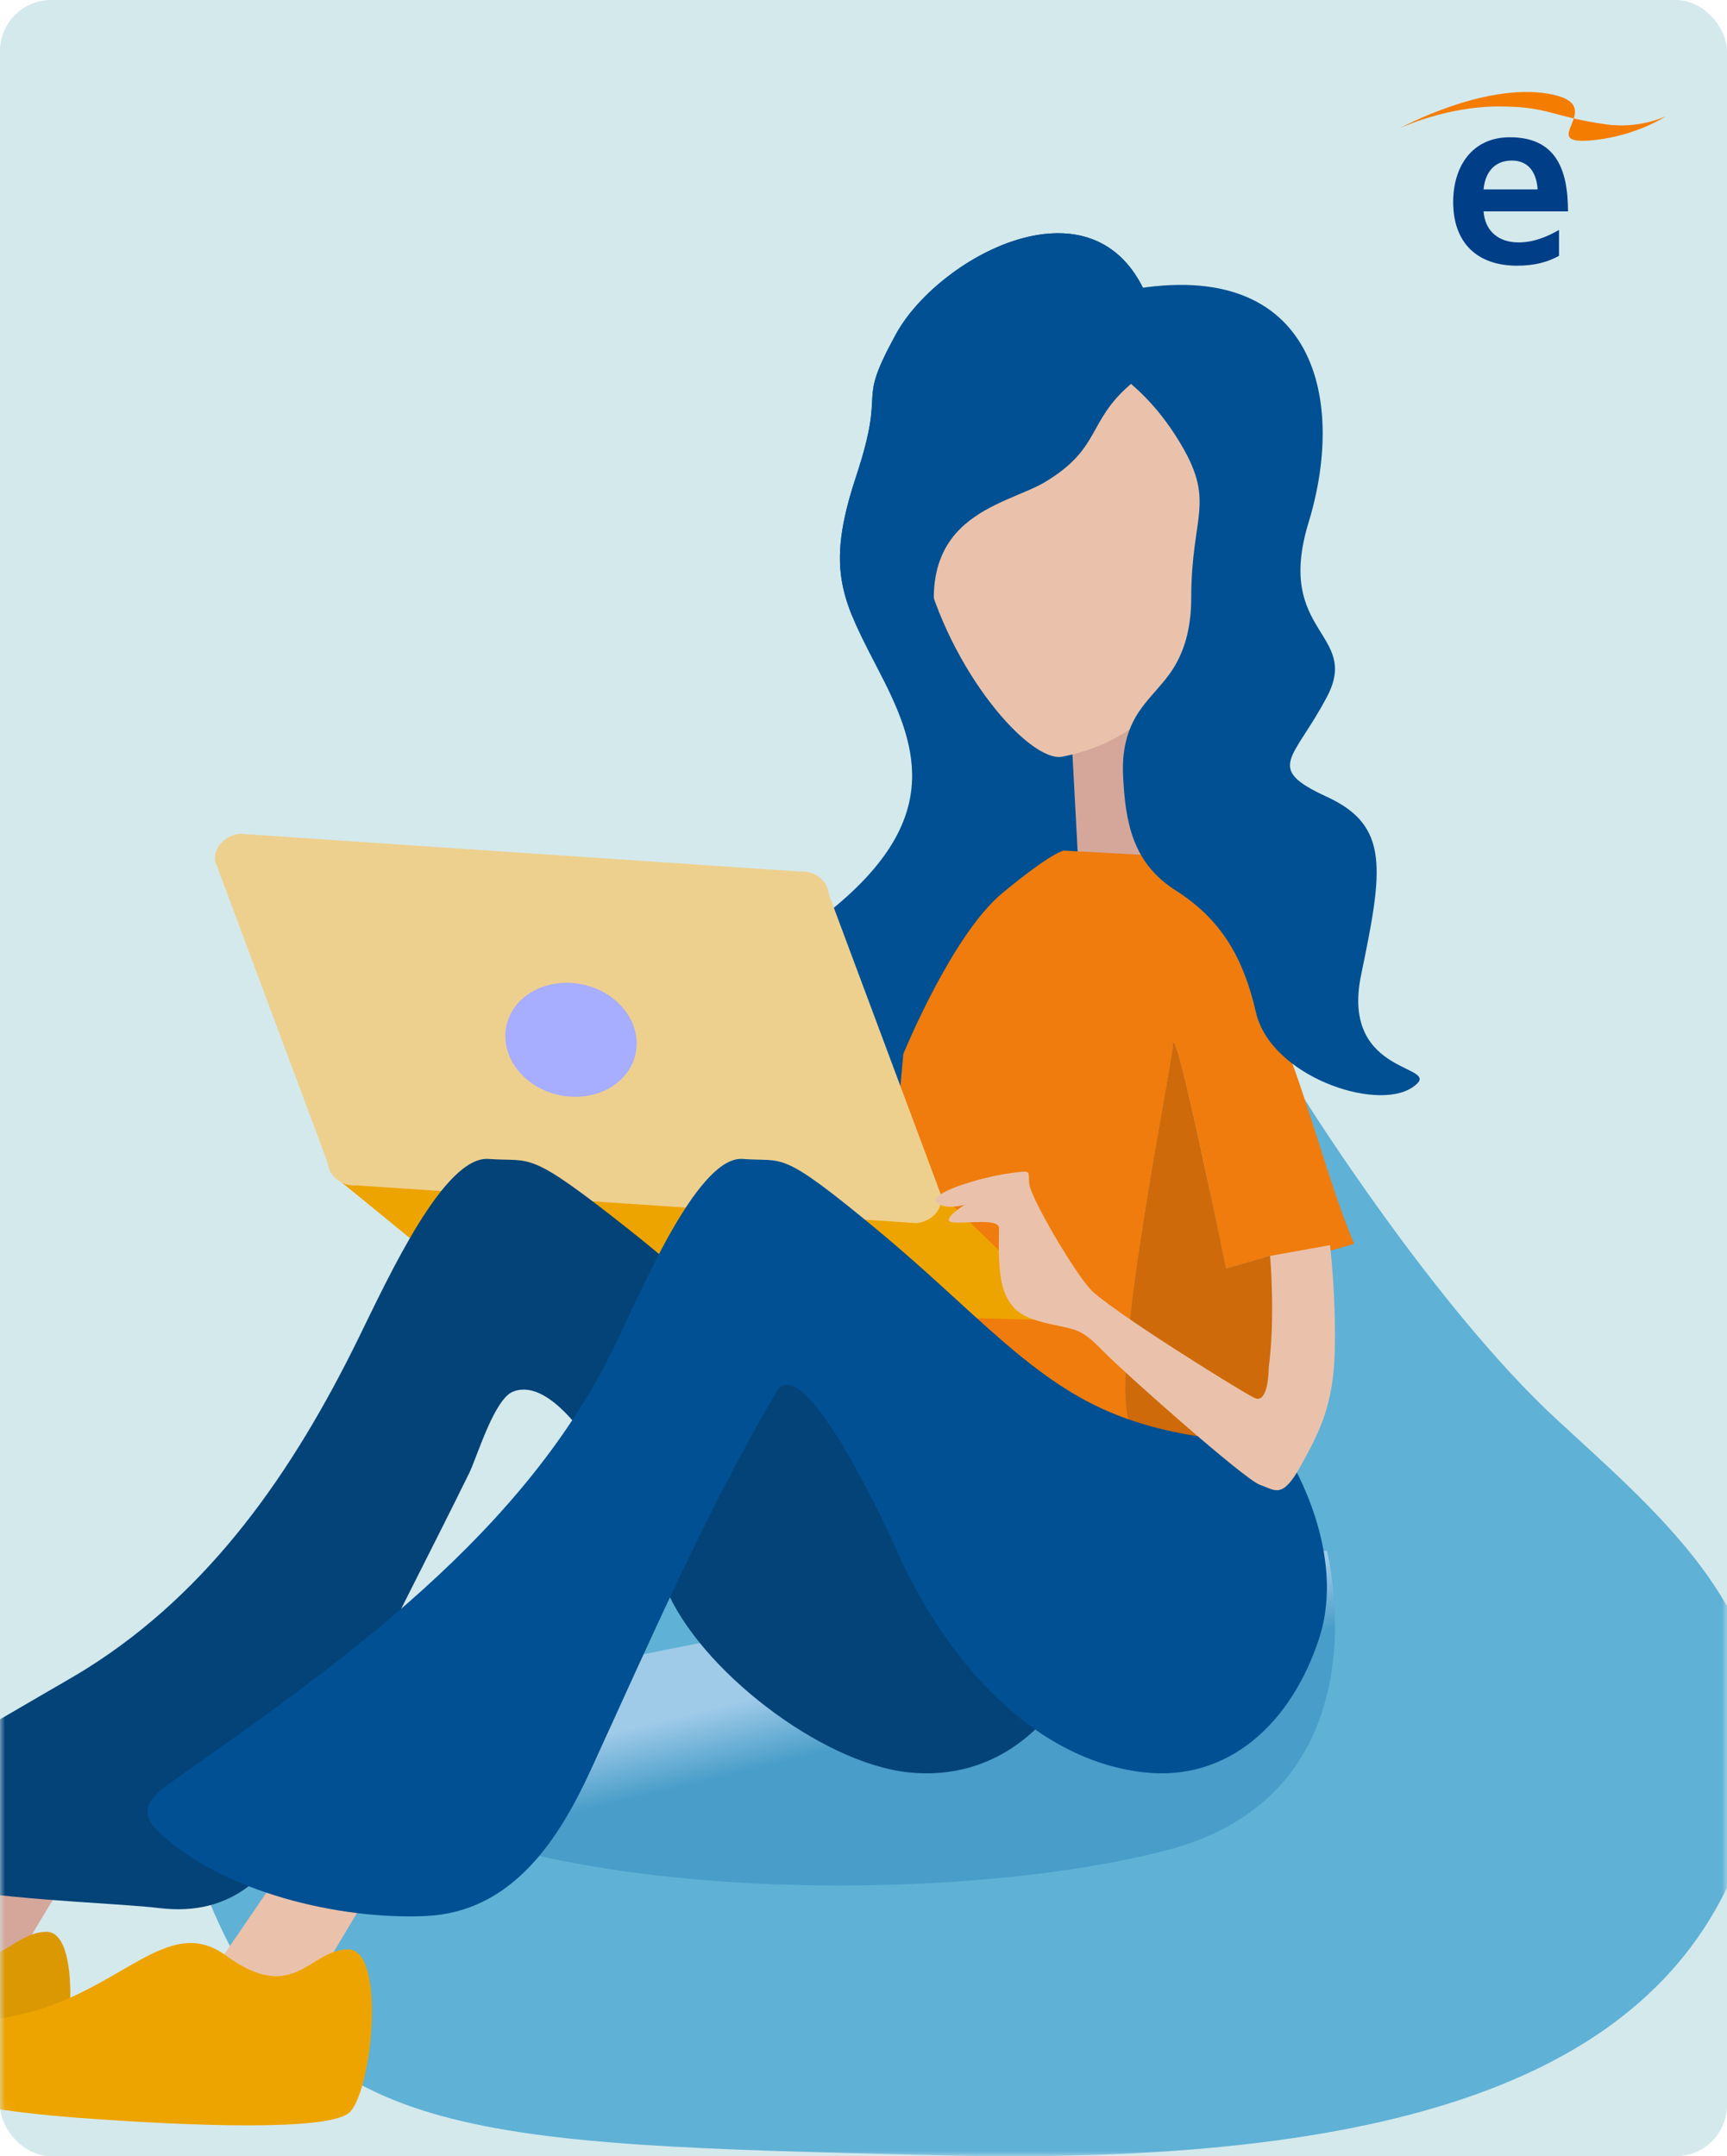
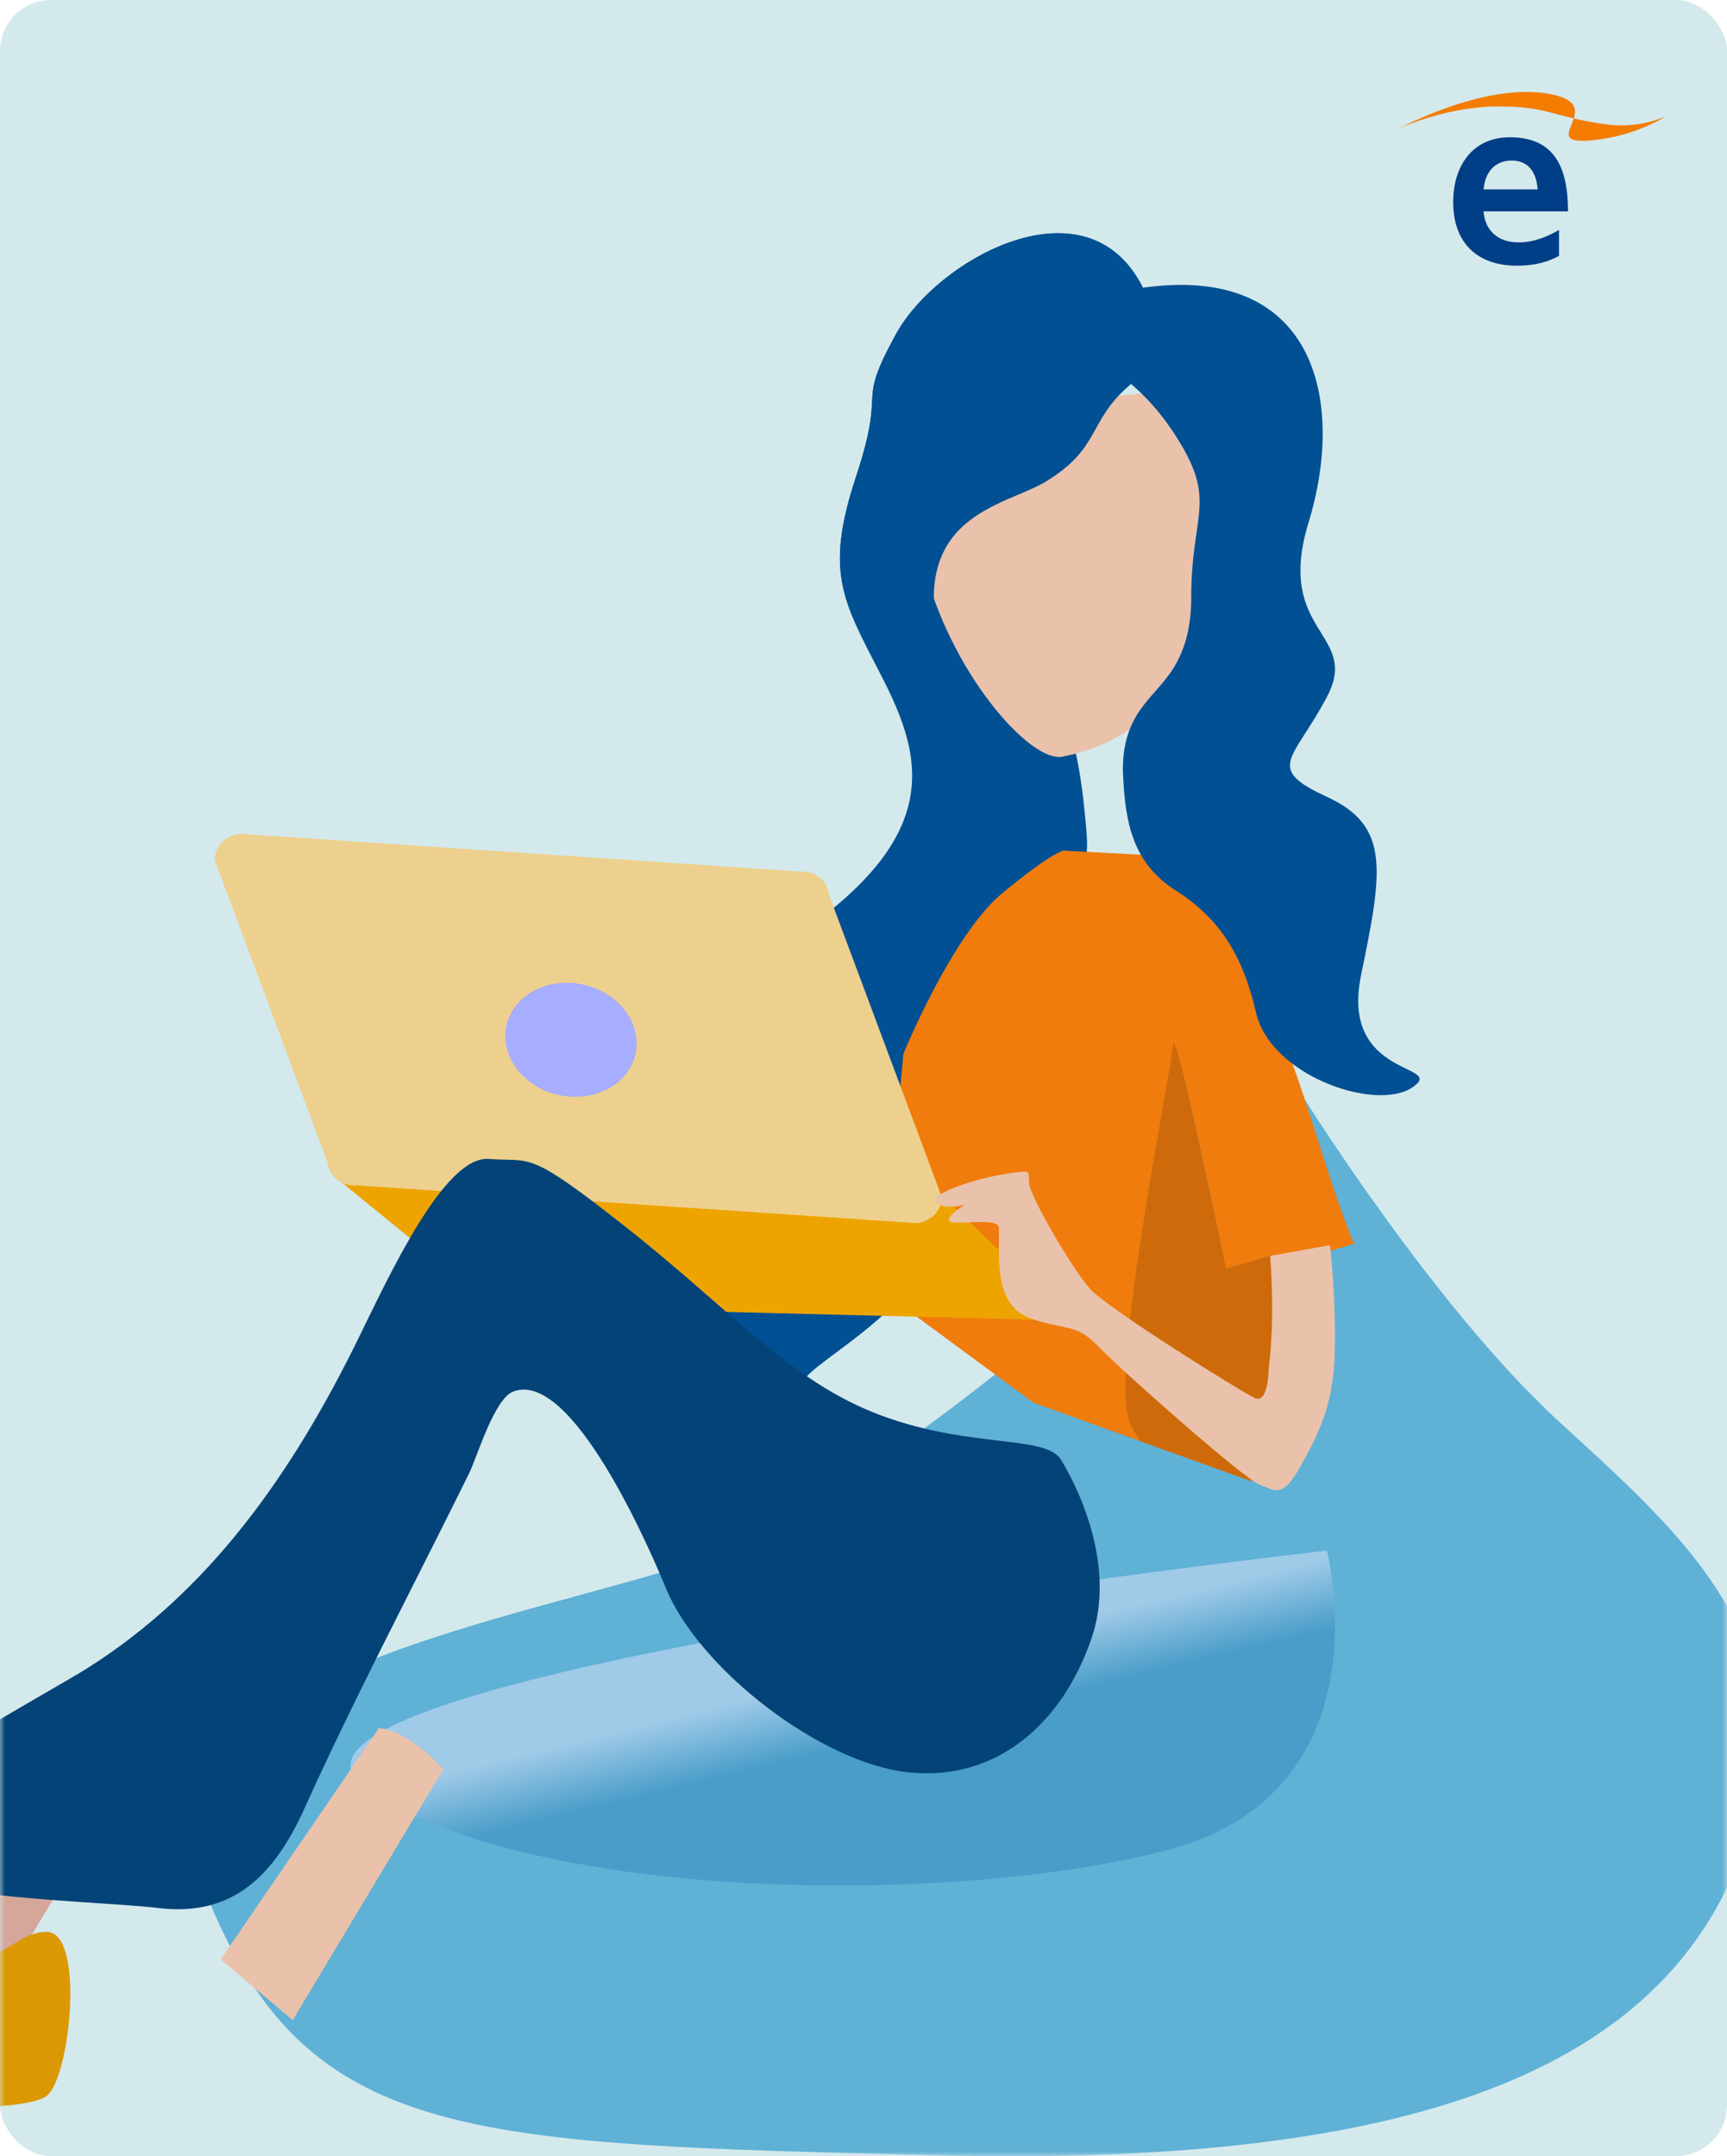
<svg xmlns="http://www.w3.org/2000/svg" xmlns:xlink="http://www.w3.org/1999/xlink" width="169" height="211" viewBox="0 0 169 211">
  <defs>
    <linearGradient x1="54.836%" y1="54.409%" x2="44.975%" y2="42.305%" id="ersodb2wyc">
      <stop stop-color="#3189BB" offset="0%" />
      <stop stop-color="#E3E5FC" offset="100%" />
    </linearGradient>
    <linearGradient x1="48.437%" y1="51.182%" x2="-34.886%" y2="-908.788%" id="gdjr8rbq9d">
      <stop stop-color="#A7ADFF" offset="0%" />
      <stop stop-color="#E3E5FC" offset="100%" />
    </linearGradient>
    <rect id="8ldhjdjd5a" x="0" y="0" width="169" height="211" rx="5" />
  </defs>
  <g fill="none" fill-rule="evenodd">
    <g>
      <mask id="gr6rmsjbtb" fill="#fff">
        <use xlink:href="#8ldhjdjd5a" />
      </mask>
      <use fill="#D4E9EC" xlink:href="#8ldhjdjd5a" />
      <g mask="url(#gr6rmsjbtb)">
        <g fill-rule="nonzero">
          <path d="M127.688 107.602s12.633 20.219 24.707 31.358c12.073 11.14 26.125 22.55 17.615 43.506-8.511 20.955-33.595 29.537-78.452 28.442-44.857-1.096-60.695-1.334-70.533-23.557-9.837-22.224 22.904-27.208 45.27-33.964 22.364-6.757 61.393-45.785 61.393-45.785z" fill="#5FB1D6" />
          <path d="M110.617 44.139s6.153 23.717-15.783 29.347c-21.936 5.631-62.867 4.802-78.277-6.155-15.409-10.958 94.06-23.192 94.06-23.192z" fill="url(#ersodb2wyc)" opacity=".49" transform="translate(19.229 107.602)" />
        </g>
        <g fill-rule="nonzero">
          <path d="M111.954 28.386s2.607 5.785-1.467 9.347c-4.073 3.562-9.611.743-14.986 4.005-5.376 3.262-4.797 7.128-2.33 15.735 2.932 10.238 6.135 9.932 9.015 10.673 2.88.743 3.74 8.755 4.065 12.464.325 3.71.814 6.231-9.449 11.276-10.262 5.046-4.663 12.762-3.634 22.764 1.139 11.063-12.005 17.444-14.285 20.115-2.28 2.672-7.657 3.117-10.59-2.521s11.97-9.789 10.668-18.839c-1.304-9.05-9.26-15.14 1.98-24.042 11.24-8.903 9.02-16.022 5.274-23.291-3.747-7.27-5.538-10.089-2.445-19.436 3.093-9.348-.163-6.529 3.909-13.948 4.076-7.417 18.9-15.579 24.275-4.302z" fill="#005093" />
-           <path d="m104.865 72.299.818 15.232 11.94 4.598s-7.18-10.491-5.963-19.833c1.217-9.339-6.795.003-6.795.003z" fill="#D4A79A" />
          <path d="M132.535 121.714s-.792-1.45-3.167-8.894-3.232-10.212-6.53-17.416c-3.299-7.204-10.162-11.705-10.162-11.705l-8.576-.462s-1.056.066-6.003 4.15c-4.948 4.086-9.698 15.748-9.698 15.748l-2.11 23.192 14.845 10.937 10.492 3.777c-.505-.673-.912-1.387-1.166-2.142-1.758-5.218 4.133-34.118 4.331-36.688.199-2.57 5.183 21.94 5.183 21.94l4.317-1.25 2.962 9.425 1.853-9.624 3.43-.988z" fill="#EF7C0D" />
          <path fill="url(#gdjr8rbq9d)" d="m41.563 50.996-.6-1.907-.957 4.971z" transform="translate(86.288 83.237)" />
          <path d="M119.97 124.152s-4.984-24.511-5.183-21.941c-.198 2.57-6.09 31.47-4.331 36.688.253.755.661 1.469 1.166 2.142l10.795 3.884 3.877-7.63.957-4.971-2.962-9.426-4.319 1.254z" fill="#EF7C0D" />
          <path d="M119.97 124.152s-4.984-24.511-5.183-21.941c-.198 2.57-6.09 31.47-4.331 36.688.253.755.661 1.469 1.166 2.142l10.795 3.884 3.877-7.63.957-4.971-2.962-9.426-4.319 1.254z" fill="#CE6A0A" />
        </g>
        <g fill-rule="nonzero">
          <path fill="#EEA400" d="m32.492 114.935 60.61 2.92 11.763 11.378-56.613-1.425z" />
          <g transform="translate(21.027 81.593)">
            <path d="m68.619 38.097-54.72-3.69c-1.48.114-2.762-.88-2.865-2.224L.007 2.638C-.097 1.296 1.017.114 2.494 0l54.72 3.693c1.478-.114 2.76.88 2.864 2.224l11.028 29.545c.105 1.34-1.01 2.522-2.487 2.635z" fill="#EED08E" />
            <ellipse fill="#A7ADFF" transform="rotate(-77.737 34.849 20.157)" cx="34.849" cy="20.157" rx="5.535" ry="6.465" />
          </g>
        </g>
        <g fill-rule="nonzero">
          <path d="m7.558 167.4-15.473 22.63 7.045 5.944 14.74-24.57c0-.001-3.38-3.797-6.312-4.004z" fill="#D4A79A" />
          <path d="M-39.251 202.653s5.952 2.03 17.357 2.874c11.406.846 24.136 1.268 26.45-.422 2.313-1.69 3.8-16.062 0-16.062-3.802 0-5.28 5.495-11.985.59-5.743-4.2-10.332 3.72-20.332 5.833-10 2.112-14.051 2.96-11.49 7.187z" fill="#DC9802" />
          <path d="M103.87 142.93c-1.367-2.569-8.767-1.121-17.634-4.415-8.87-3.294-14.598-10.213-24.675-18.185-10.076-7.972-9.387-6.59-13.736-6.919-4.348-.329-9.732 11.399-12.77 17.594-6.396 13.045-14.49 24.7-26.582 32.284-3.675 2.305-19.864 11.07-22.568 14.741-5.696 7.727 22.31 7.793 29.633 8.685 7.25.882 11.315-3.23 14.247-9.73 3.347-7.412 7.009-14.666 10.666-21.92 1.83-3.63 3.668-7.257 5.462-10.906.774-1.572 2.447-7.277 4.313-7.988 5.738-2.182 13.313 15.287 14.923 19.212 3.243 7.906 15.116 17.132 23.743 18.054 8.626.922 15.115-4.81 17.944-13.178 2.832-8.368-2.966-17.33-2.966-17.33z" fill="#044378" />
        </g>
        <g fill-rule="nonzero">
          <path d="M37.073 169.115 21.6 191.745l7.045 5.945 14.74-24.57c-.003-.002-3.38-3.798-6.312-4.005z" fill="#EAC2AB" />
-           <path d="M-9.736 204.368s5.952 2.03 17.357 2.874c11.406.846 24.136 1.268 26.45-.422 2.313-1.69 3.8-16.062 0-16.062-3.802 0-5.28 5.495-11.985.591-5.743-4.201-10.332 3.72-20.332 5.832-10 2.113-14.053 2.96-11.49 7.187z" fill="#EEA400" />
-           <path d="M126.267 142.93c-1.306-2.569-8.38-1.121-16.857-4.415-8.477-3.294-13.954-10.213-23.586-18.185-9.633-7.972-8.974-6.59-13.13-6.919-4.156-.329-9.303 11.399-12.206 17.594-8.931 19.056-27.311 31.845-44.04 43.611-1.039.73-2.205 1.745-1.99 2.997.11.637.567 1.152 1.034 1.601 6.205 5.982 17.83 8.673 26.185 8.282 8.411-.392 12.977-7.402 16.155-14.334 5.684-12.4 11.236-25.18 18.141-36.95 2.595-4.418 10.865 13.42 11.583 15.082 4.283 9.917 12.785 20.845 24.396 22.143 8.246.922 14.448-4.81 17.154-13.178 2.703-8.368-2.84-17.33-2.84-17.33z" fill="#005093" />
        </g>
-         <path d="M94.197 39.873s-6.377 4.697-3.84 15.247c2.538 10.55 10.43 19.56 13.614 18.926 8.805-1.756 11.892-7.97 14.945-13.302 3.744-6.54-3.69-22.492-3.69-22.492l-7.02-3.78-14.009 5.4z" fill="#EAC2AB" fill-rule="nonzero" />
+         <path d="M94.197 39.873s-6.377 4.697-3.84 15.247c2.538 10.55 10.43 19.56 13.614 18.926 8.805-1.756 11.892-7.97 14.945-13.302 3.744-6.54-3.69-22.492-3.69-22.492z" fill="#EAC2AB" fill-rule="nonzero" />
        <g fill="#005093" fill-rule="nonzero">
          <path d="M106.904 35.212s4.43 1.483 8.325 7.714c3.894 6.231 1.34 7.248 1.34 15.602 0 2.441-.46 4.847-1.784 6.928-.961 1.51-2.333 2.7-3.328 4.182-1.257 1.87-1.658 3.98-1.557 6.21.213 4.716.968 8.632 5.162 11.295 4.534 2.878 6.65 6.723 7.84 11.918 1.427 6.22 11.696 9.74 15.28 7.366 3.583-2.374-7.107-.79-4.987-11.025 2.117-10.238 2.844-14.583-3.347-17.427-6.19-2.845-3.233-3.596.025-9.827s-5.14-6.155-1.825-17c3.826-12.52.359-26.472-18.376-22.615-18.735 3.858-2.768 6.679-2.768 6.679z" />
          <path d="M102.342 47.125c5.375-3.264 4.074-5.832 8.148-9.392 4.071-3.562 1.466-9.347 1.466-9.347-5.375-11.277-20.2-3.117-24.273 4.302-4.074 7.42-.813 4.6-3.909 13.948-2.134 6.442-1.944 9.784-.393 13.62l8.762 3.543c-3.547-13.441 6.155-14.22 10.2-16.674z" />
        </g>
        <path d="M124.156 133.837s0 3.623-1.386 2.965c-1.386-.659-14.383-8.764-16.098-10.673-1.716-1.912-5.741-8.829-5.938-10.213-.198-1.384.463-1.45-2.244-1.055-2.704.395-7.587 1.912-6.86 2.766.725.857 2.77.264 2.77.264s-2.396 1.515-1.232 1.713c1.164.199 4.596-.462 4.596.593s-.199 4.613.593 6.392c.793 1.779 1.781 2.371 4.355 2.964 2.573.593 3.028.395 5.143 2.57 2.115 2.176 13.924 12.65 15.44 13.178 1.518.527 2.177 1.45 4.026-1.912 1.849-3.361 3.167-5.93 3.298-11.2.131-5.271-.463-10.344-.463-10.344l-5.871 1.055c.004 0 .53 5.93-.13 10.937z" fill="#EAC2AB" fill-rule="nonzero" />
      </g>
    </g>
    <path d="M152.561 25.037c-1.134.626-2.43.963-4.107.963-3.948 0-6.25-2.28-6.25-6.228 0-3.467 1.838-6.34 5.546-6.34 4.444 0 5.69 3.05 5.69 7.255h-8.263c.144 1.942 1.486 3.034 3.42 3.034 1.503 0 2.814-.562 3.964-1.22v2.536zm-2.094-6.501c-.095-1.509-.783-2.825-2.525-2.825s-2.621 1.22-2.765 2.825h5.29z" fill="#003F87" fill-rule="nonzero" />
    <path d="M137 12.539s8.166-4.463 14.527-3.365c6.36 1.097-1.82 5.266 4.639 4.516 4.083-.47 6.834-2.307 6.834-2.307s-2.546 1.25-5.824.789c-5.366-.755-5.6-1.754-10.513-1.754-5.165-.005-9.663 2.121-9.663 2.121z" fill="#F47C00" />
  </g>
</svg>